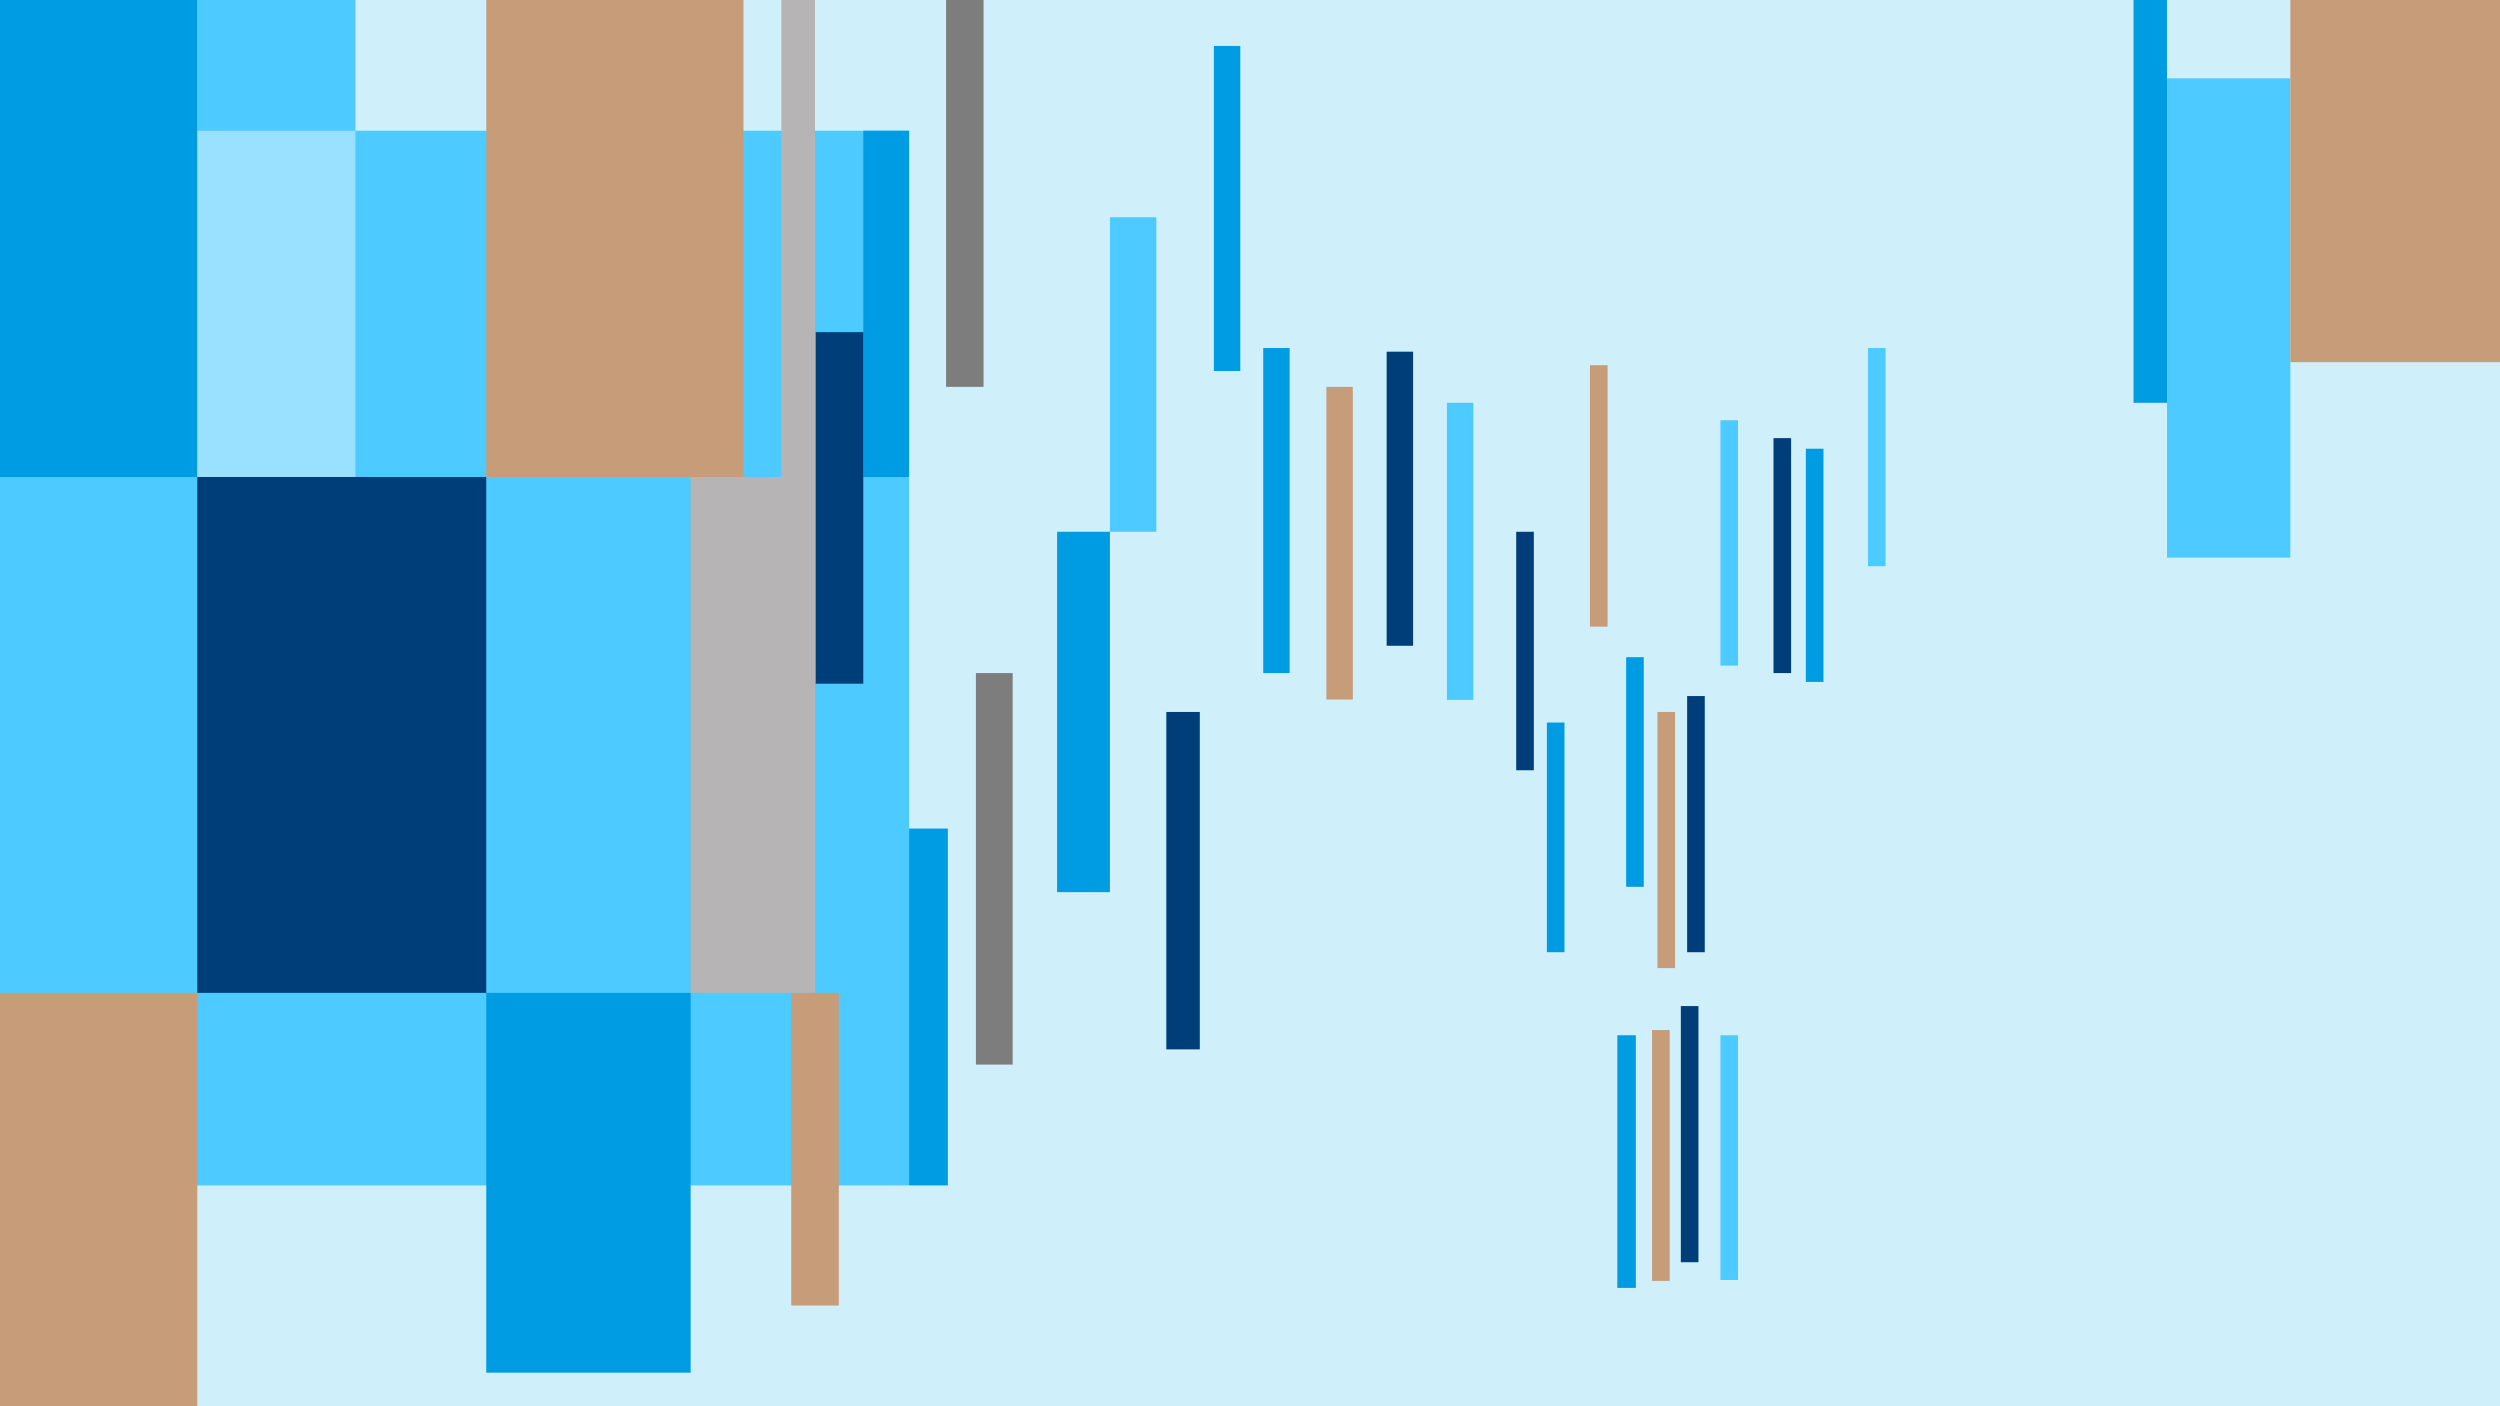
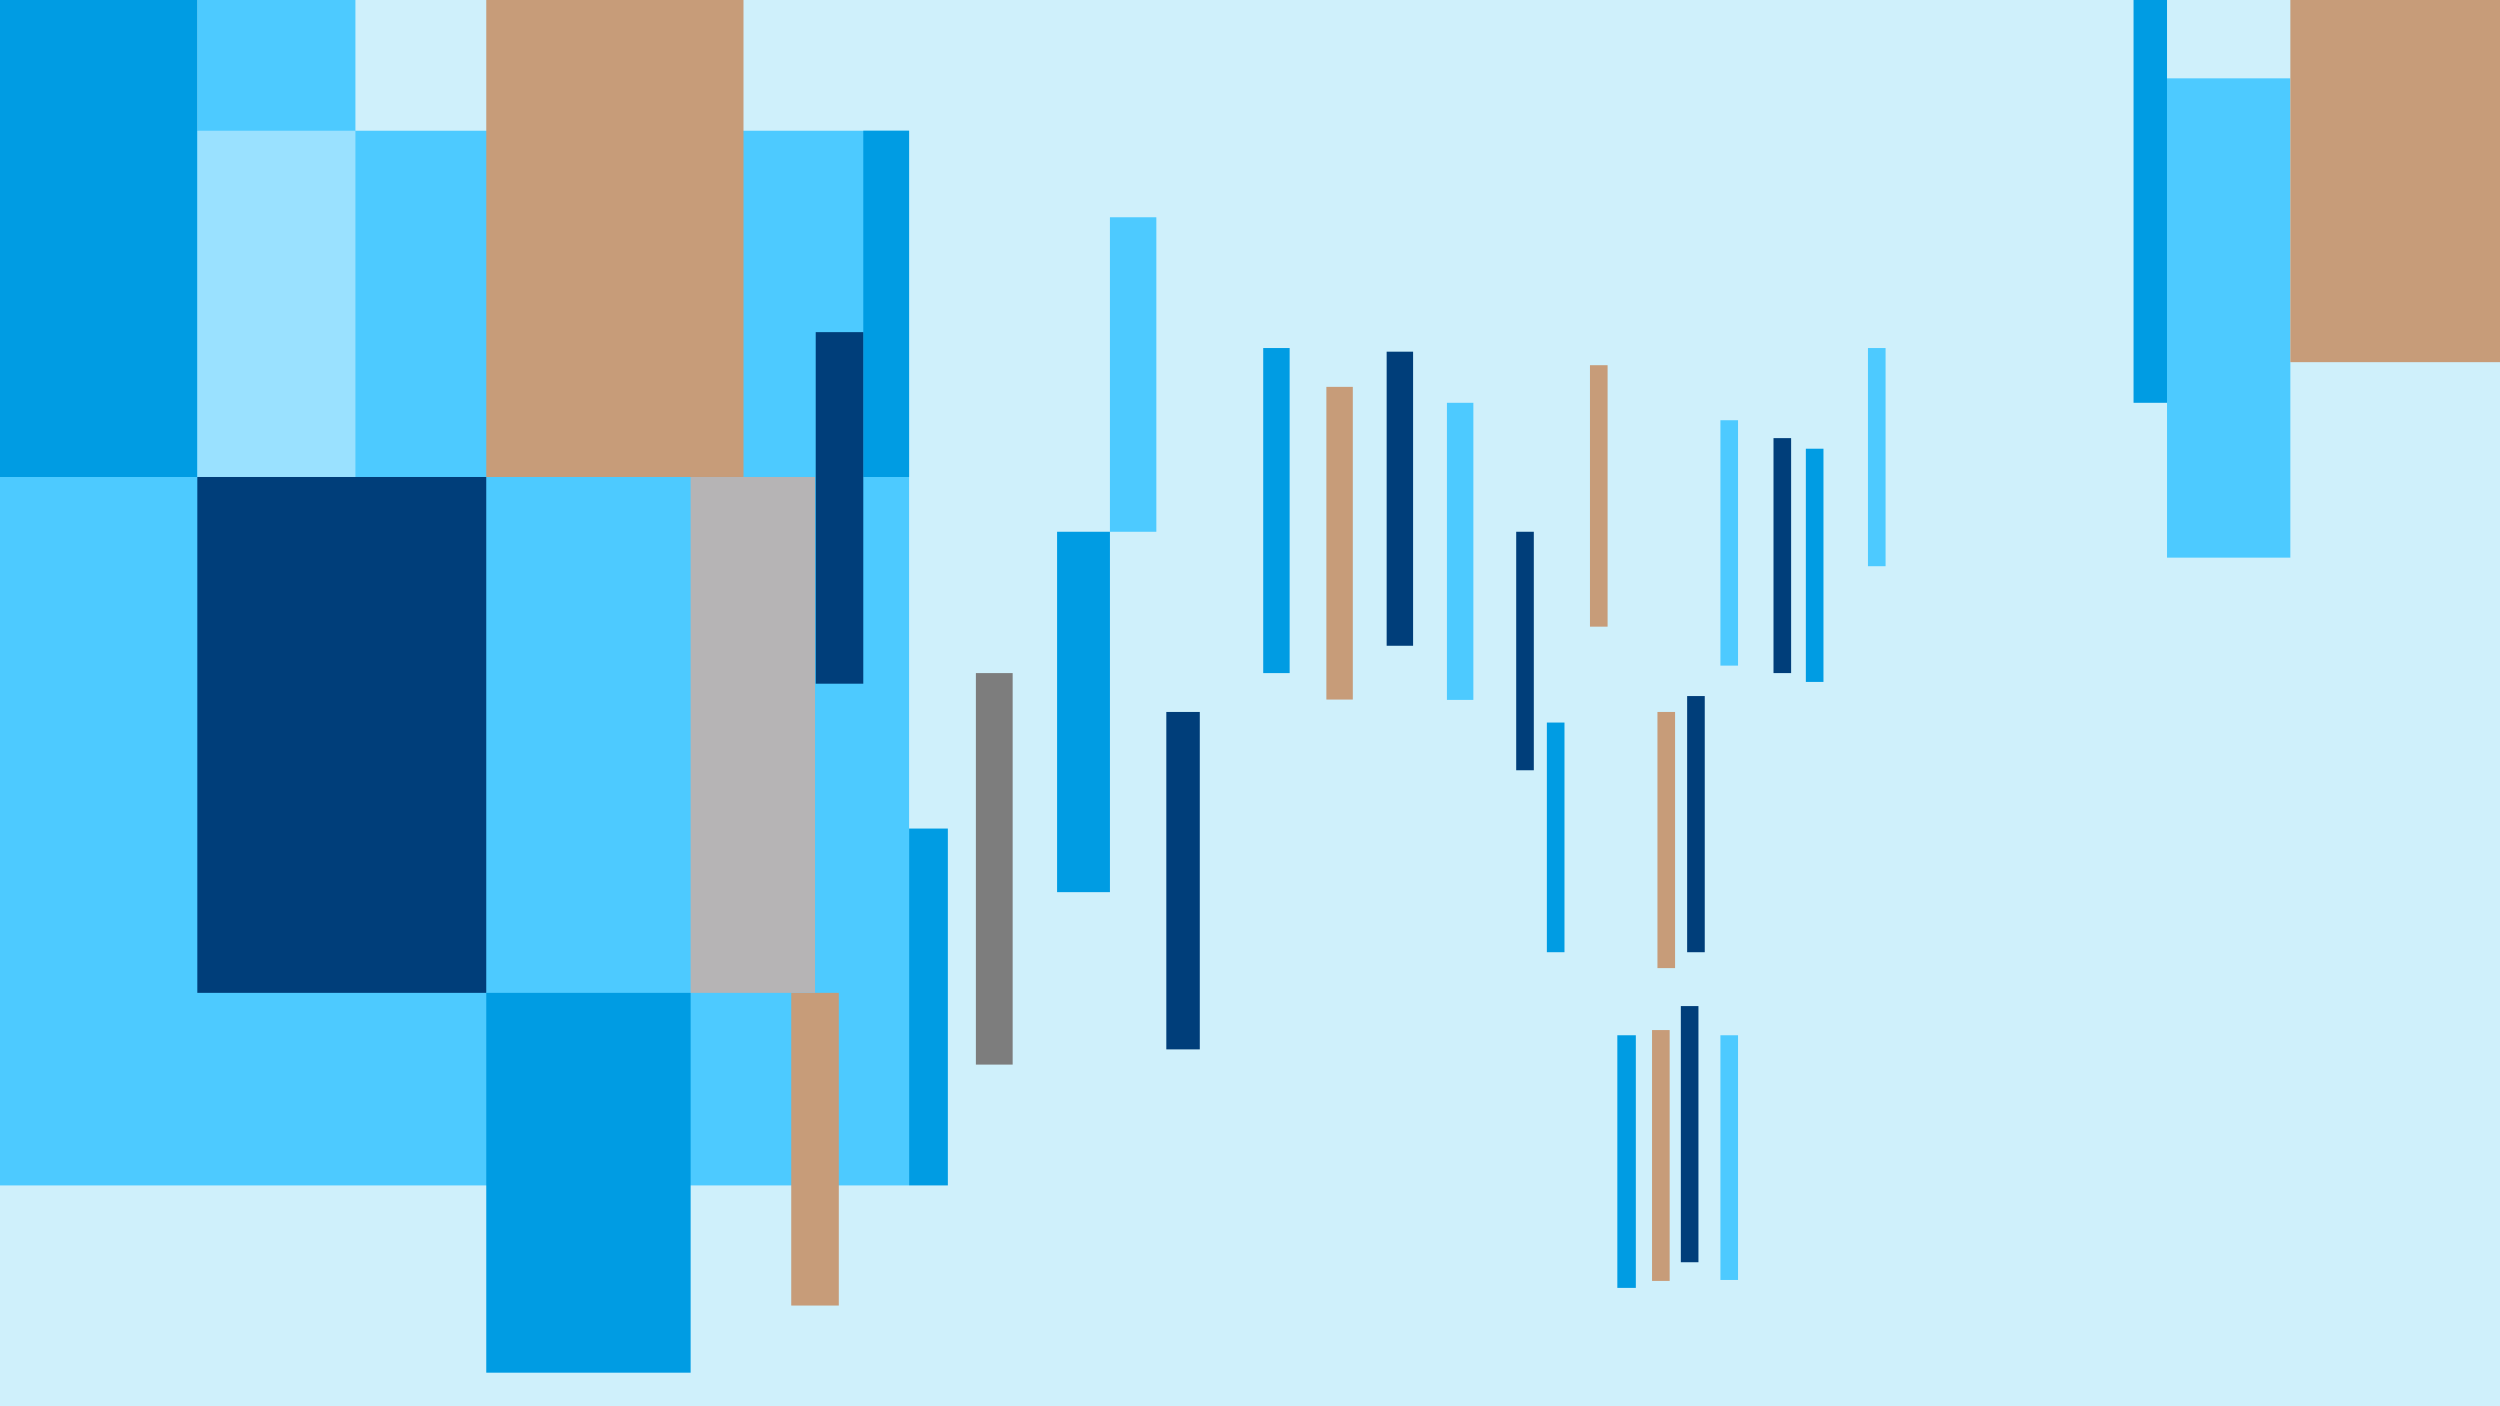
<svg xmlns="http://www.w3.org/2000/svg" id="Ebene_1" data-name="Ebene 1" viewBox="0 0 1920 1080">
  <defs>
    <style>
      .cls-1 {
        fill: #7d7d7d;
      }

      .cls-2 {
        fill: #b6b4b5;
      }

      .cls-3 {
        fill: #4dcaff;
      }

      .cls-4 {
        fill: #009ce3;
      }

      .cls-5 {
        fill: #cff0fb;
      }

      .cls-6 {
        fill: #9ae1ff;
      }

      .cls-7 {
        fill: #c79c79;
      }

      .cls-8 {
        fill: #003e7a;
      }
    </style>
  </defs>
  <rect class="cls-5" width="1920" height="1080" />
  <g>
    <rect class="cls-3" x="852.43" y="166.86" width="35.64" height="241.54" />
    <rect class="cls-3" x="1111.24" y="309.35" width="20.3" height="228.17" />
    <rect class="cls-3" x="1321.28" y="322.74" width="13.53" height="188.45" />
    <rect class="cls-3" x="1434.59" y="267.29" width="13.53" height="167.56" />
    <rect class="cls-3" x="1664.27" y="60.17" width="94.71" height="368.1" />
    <rect class="cls-3" x="1321.28" y="795.08" width="13.53" height="187.93" />
    <rect class="cls-3" y="100.4" width="698.18" height="810" />
    <rect class="cls-3" x="151.54" width="121.42" height="107.36" />
    <rect class="cls-4" width="151.54" height="366.33" />
    <rect class="cls-4" x="663" y="100.4" width="35.18" height="265.93" />
-     <rect class="cls-4" x="932.26" y="35.28" width="20.3" height="249.65" />
    <rect class="cls-4" x="970.15" y="267.29" width="20.3" height="249.65" />
    <rect class="cls-4" x="1638.56" width="25.71" height="309.35" />
    <rect class="cls-4" x="1187.99" y="554.92" width="13.53" height="176.38" />
-     <rect class="cls-4" x="1248.88" y="504.72" width="13.53" height="176.38" />
    <rect class="cls-4" x="1242.11" y="795.08" width="14.21" height="194.02" />
    <rect class="cls-4" x="811.84" y="408.39" width="40.59" height="276.78" />
    <rect class="cls-4" x="698.18" y="636.33" width="29.77" height="274.07" />
    <rect class="cls-4" x="373.45" y="762.51" width="156.96" height="291.71" />
    <rect class="cls-4" x="1386.89" y="344.62" width="13.53" height="179.1" />
-     <rect class="cls-7" y="762.51" width="151.54" height="317.49" />
    <rect class="cls-7" x="373.45" width="197.55" height="366.33" />
    <rect class="cls-7" x="607.67" y="762.51" width="36.53" height="240.15" />
    <rect class="cls-7" x="1758.99" width="161.01" height="278.14" />
    <rect class="cls-7" x="1272.92" y="546.78" width="13.53" height="196.73" />
    <rect class="cls-7" x="1018.66" y="297.11" width="20.3" height="240.15" />
    <rect class="cls-7" x="1221.1" y="280.48" width="13.53" height="200.8" />
    <rect class="cls-7" x="1268.77" y="791.09" width="13.53" height="192.66" />
    <rect class="cls-6" x="151.54" y="100.4" width="121.42" height="265.93" />
    <rect class="cls-8" x="151.54" y="366.33" width="221.9" height="396.18" />
    <rect class="cls-8" x="626.47" y="255.08" width="36.53" height="270" />
    <rect class="cls-8" x="895.73" y="546.78" width="25.71" height="259.15" />
    <rect class="cls-8" x="1064.95" y="270.09" width="20.3" height="225.86" />
    <rect class="cls-8" x="1164.44" y="408.39" width="13.53" height="183.17" />
    <rect class="cls-8" x="1295.72" y="534.57" width="13.53" height="196.73" />
    <rect class="cls-8" x="1362.05" y="336.48" width="13.53" height="180.45" />
    <rect class="cls-8" x="1290.88" y="772.67" width="13.53" height="196.73" />
    <rect class="cls-1" x="749.48" y="516.93" width="28.24" height="300.68" />
-     <rect class="cls-1" x="726.6" width="28.77" height="297.11" />
    <rect class="cls-2" x="530.4" y="366.33" width="95.54" height="396.18" />
-     <rect class="cls-2" x="600.06" width="25.88" height="380.88" />
  </g>
</svg>